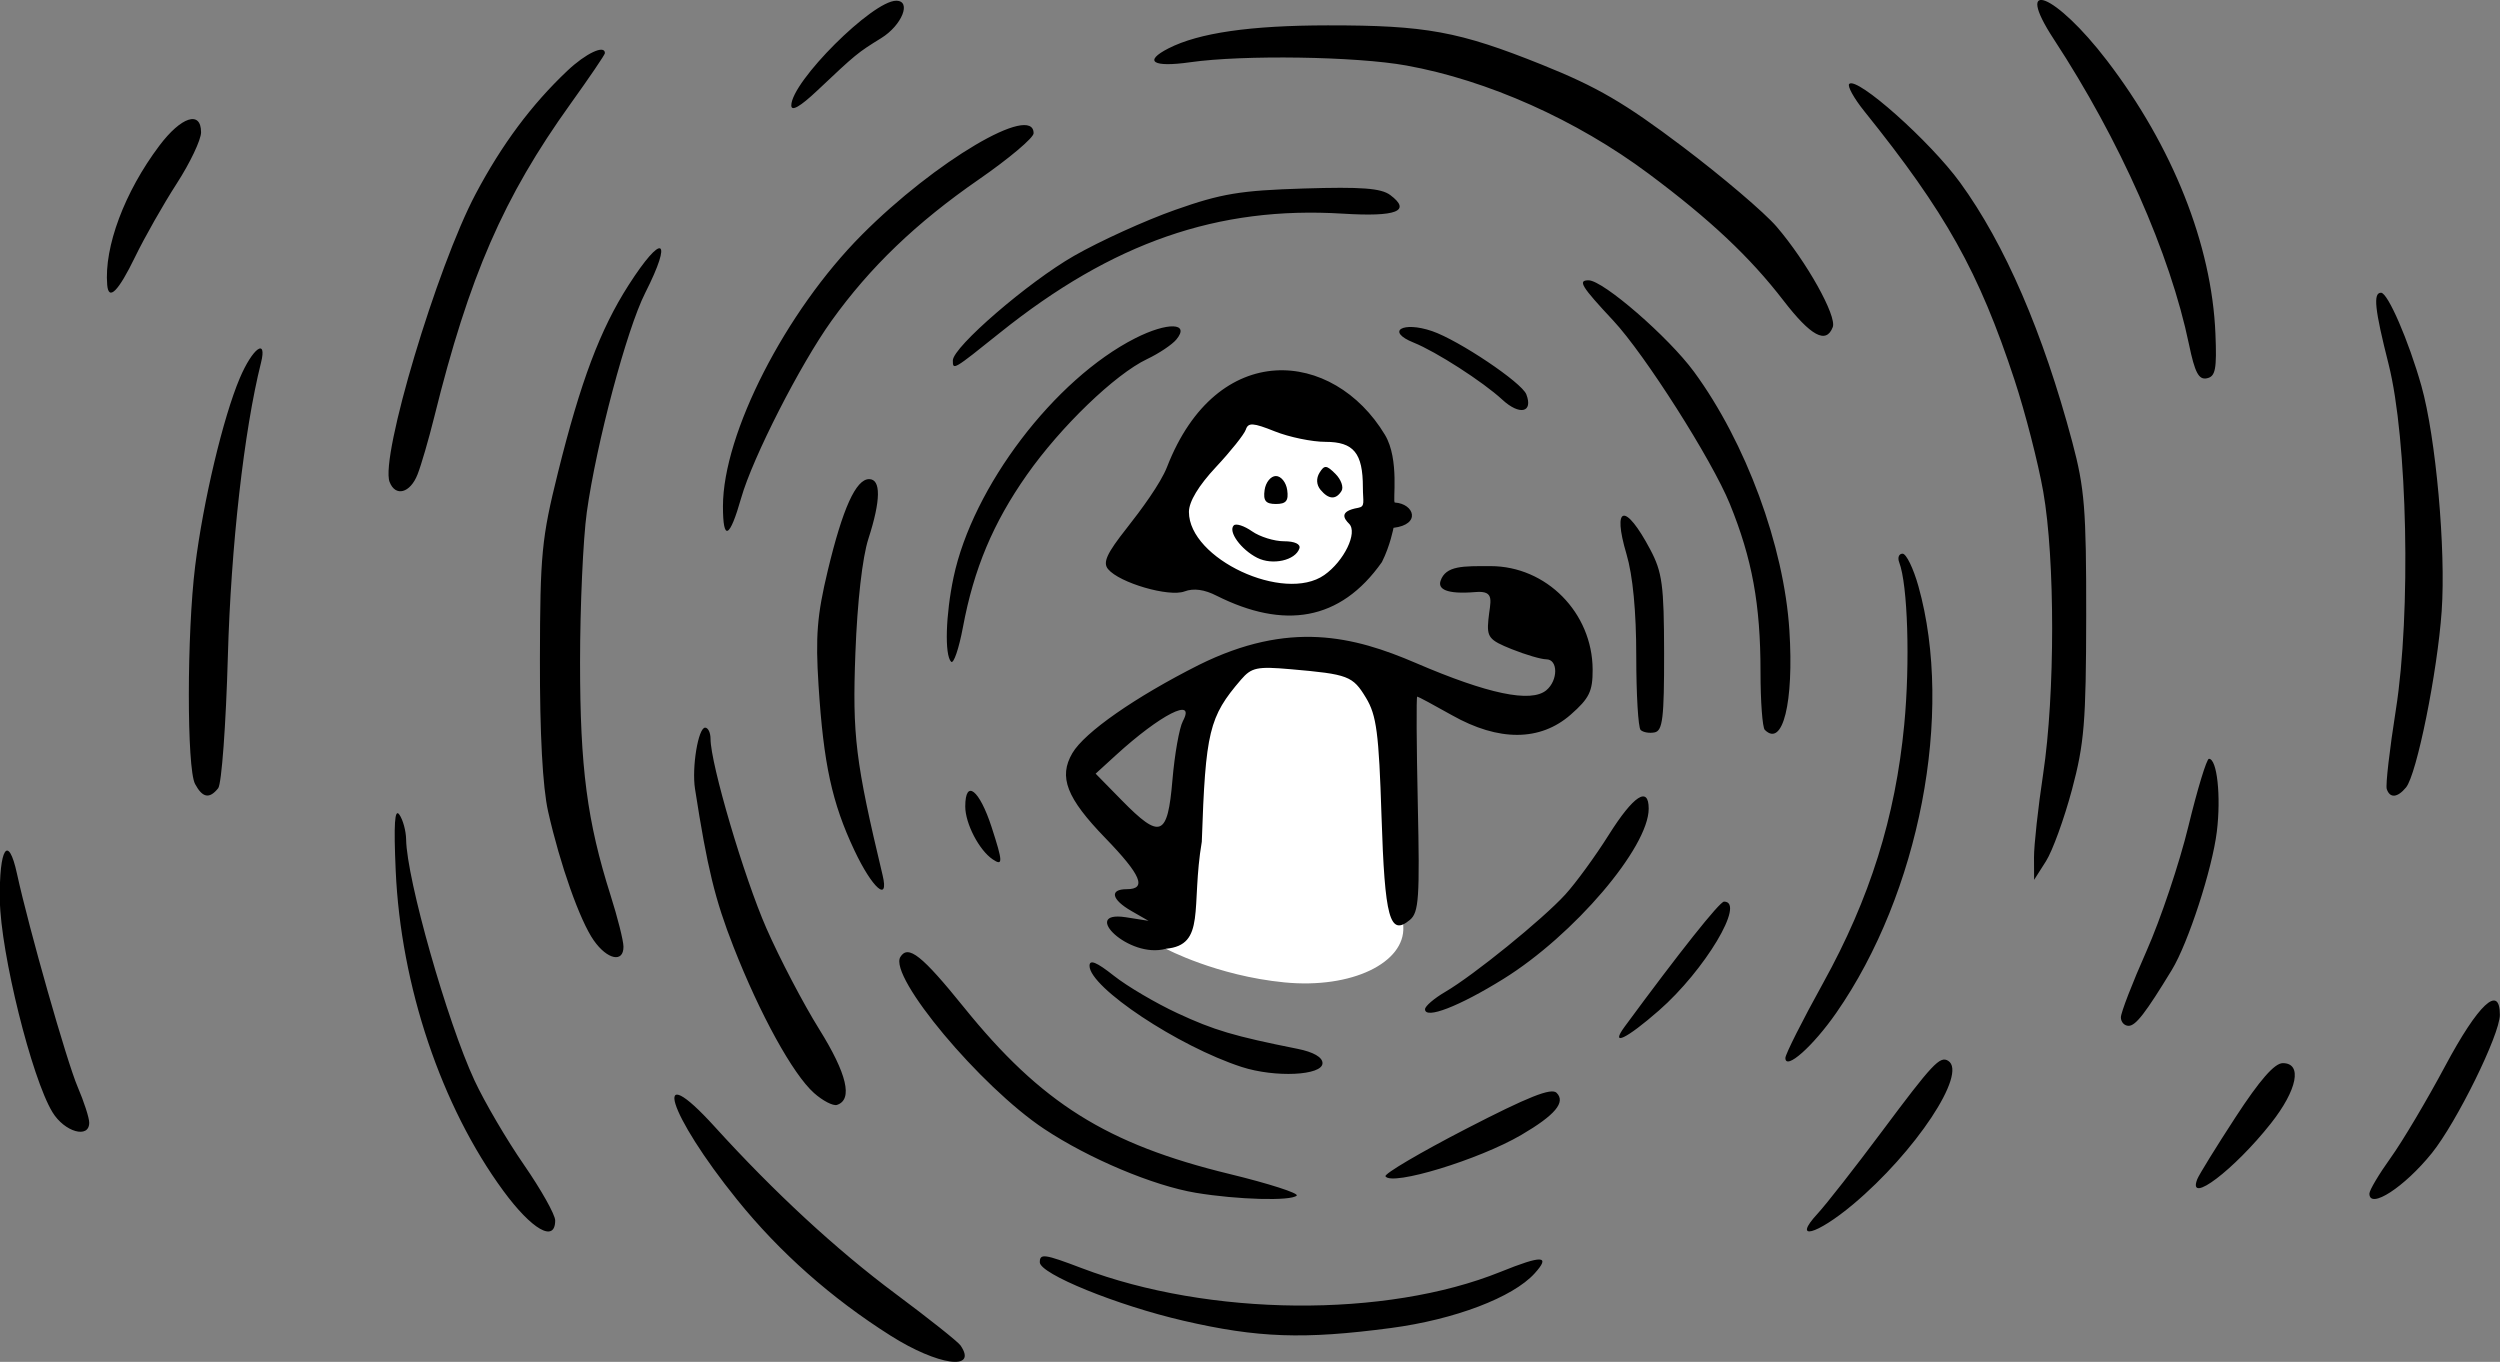
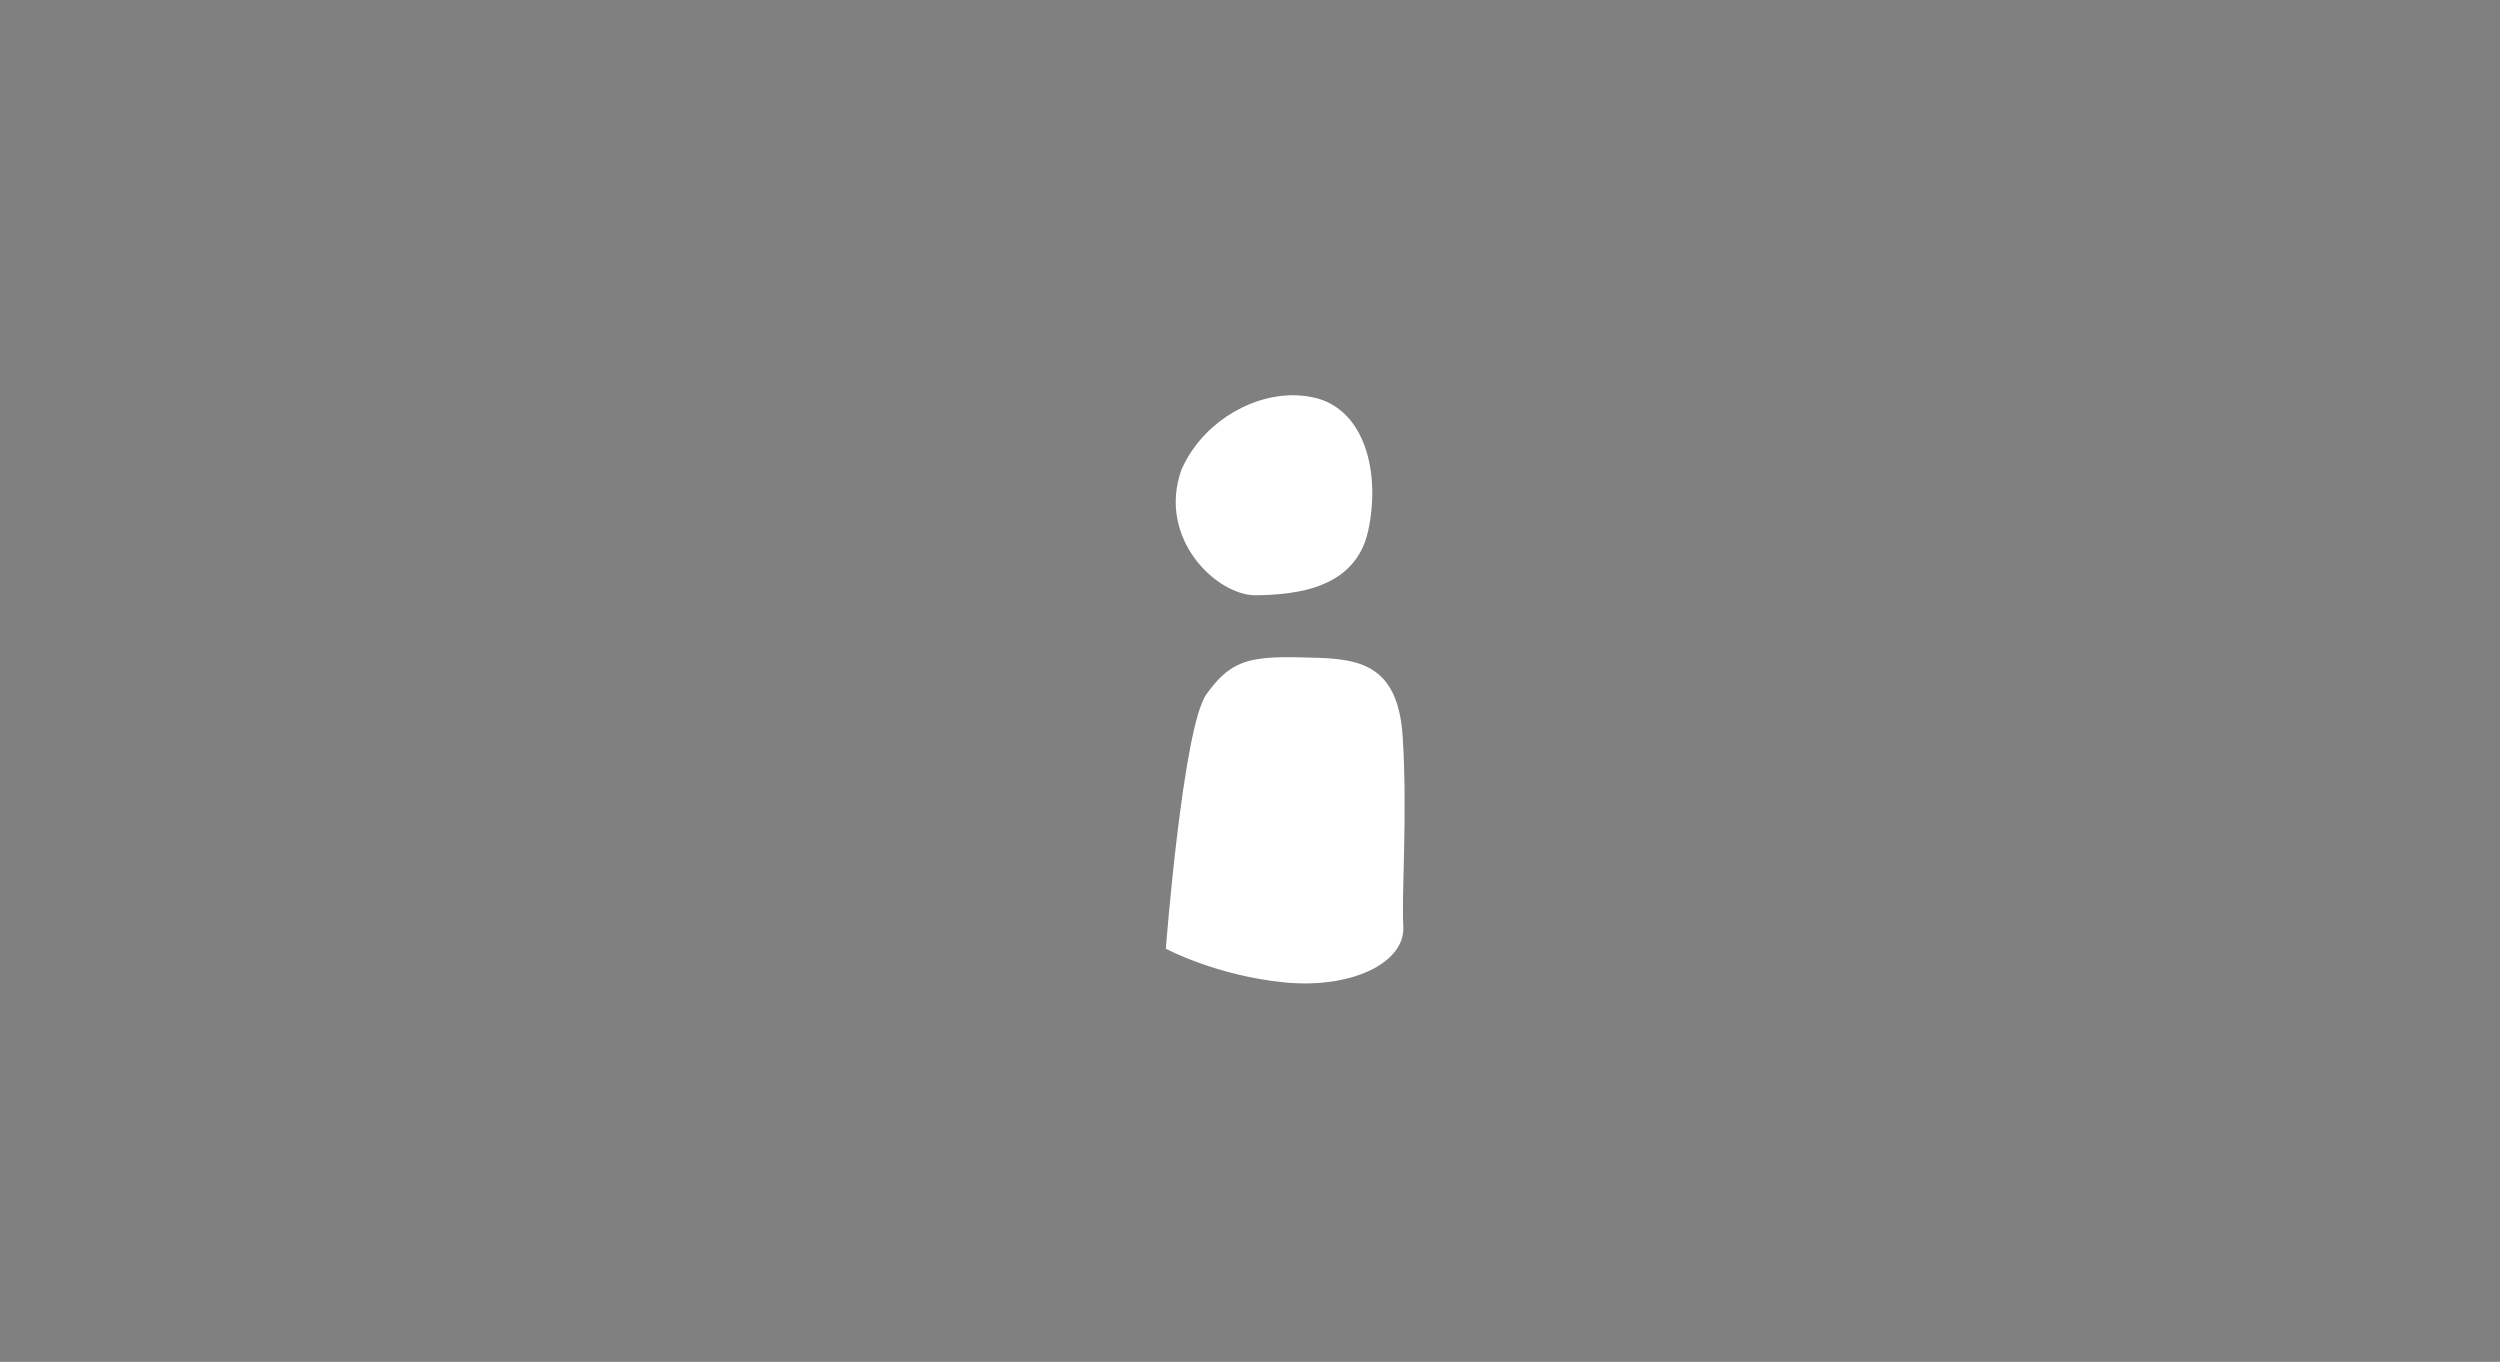
<svg xmlns="http://www.w3.org/2000/svg" width="536.51mm" height="292.261mm" viewBox="0 0 536.51 292.261">
  <rect x="0" y="0" width="536.51" height="292.261" fill="#808080" stroke="none" />
  <path d="m -6627.93,630.352 c -9.448,0.239 -19.294,6.553 -23.408,16.025 -5.217,14.748 7.623,27.02 16.047,26.893 8.424,-0.128 21.319,-1.328 24.041,-13.83 2.722,-12.502 -0.736,-26.076 -11.51,-28.576 -1.683,-0.391 -3.42,-0.556 -5.17,-0.512 z m -1.773,56.215 c -8.328,0.14 -11.832,1.77 -16.248,7.932 -5.047,7.042 -8.719,54.627 -8.719,54.627 0,0 10.873,5.794 25.445,7.223 14.573,1.429 25.915,-4.287 25.518,-11.941 -0.397,-7.655 0.907,-23.322 -0.113,-40.52 -1.021,-17.197 -10.775,-17.044 -22.002,-17.299 -1.403,-0.032 -2.691,-0.042 -3.881,-0.021 z" transform="translate(502.6,39.541) matrix(1,0,0,1,1456.189,553.146) translate(4946.073,-1138.21)" fill="#fff" />
-   <path d="m -1767.642,-306.036 c -12.721,-8.042 -23.805,-17.857 -32.934,-29.162 -14.936,-18.497 -18.794,-31.056 -4.813,-15.667 12.832,14.124 26.104,26.385 38.77,35.816 7.138,5.315 13.419,10.306 13.957,11.091 3.799,5.535 -4.832,4.338 -14.98,-2.077 z m 62.802,-3.223 c -14.226,-3.291 -30.802,-10.037 -30.802,-12.536 0,-1.931 0.965,-1.795 9.014,1.264 27.358,10.398 65.251,10.73 89.868,0.787 8.979,-3.627 10.818,-3.543 7.312,0.331 -4.673,5.163 -17.177,9.914 -30.861,11.726 -18.683,2.473 -28.556,2.125 -44.532,-1.571 z m -145.931,-27.868 c -13.32,-18.141 -22.012,-44.006 -23.1,-68.739 -0.441,-10.02 -0.217,-13.431 0.786,-12 0.771,1.1 1.424,3.5 1.451,5.333 0.123,8.499 8.784,39.025 14.672,51.71 2.138,4.607 6.91,12.749 10.604,18.093 3.694,5.343 6.716,10.724 6.716,11.956 0,4.856 -4.992,2.006 -11.13,-6.354 z m 282.017,4.928 c 1.862,-2.017 8.086,-9.967 13.831,-17.667 10.877,-14.579 12.452,-16.258 14.218,-15.167 4.229,2.613 -7.032,19.601 -20.438,30.833 -7.833,6.563 -13.104,7.948 -7.612,2 z m -133.365,-4.499 c -9.162,-1.523 -22.982,-7.339 -32.589,-13.716 -13.679,-9.079 -33.446,-32.719 -30.86,-36.905 1.669,-2.7 4.63,-0.356 13.622,10.786 16.592,20.559 30.637,29.373 57.034,35.794 8.419,2.048 14.899,4.132 14.4,4.631 -1.204,1.204 -12.697,0.889 -21.608,-0.591 z m 251.811,0.169 c 0,-0.732 2.058,-4.195 4.573,-7.696 2.515,-3.501 7.767,-12.345 11.671,-19.652 7.119,-13.327 11.756,-17.672 11.756,-11.015 0,4.221 -9.246,23.018 -14.59,29.662 -5.877,7.306 -13.41,12.194 -13.41,8.701 z m -36.954,-3.069 c 0.366,-0.953 4.068,-6.953 8.227,-13.333 5.204,-7.984 8.367,-11.601 10.145,-11.601 4.256,0 3.116,5.753 -2.563,12.938 -7.858,9.941 -17.961,17.608 -15.808,11.997 z m -174.201,-0.645 c -0.325,-0.526 7.464,-5.114 17.309,-10.196 13.374,-6.902 18.284,-8.855 19.417,-7.722 2.01,2.01 -0.309,4.777 -7.571,9.033 -9.072,5.317 -27.827,11.032 -29.155,8.885 z m -286.072,-13.767 c -4.462,-7.338 -11.114,-34.15 -11.285,-45.488 -0.17,-11.243 1.801,-14.303 3.671,-5.7 2.539,11.683 10.685,40.304 13.024,45.762 1.366,3.186 2.483,6.643 2.483,7.682 0,3.513 -5.307,1.997 -7.893,-2.255 z m 163.419,-4.126 c -4.519,-4.029 -11.596,-16.887 -17.271,-31.38 -3.96,-10.114 -5.611,-16.892 -8.251,-33.876 -0.717,-4.615 0.691,-13.139 2.171,-13.139 0.637,0 1.159,1.077 1.159,2.394 0,5.359 7.174,29.689 11.994,40.674 2.831,6.454 7.933,16.203 11.337,21.664 5.951,9.549 7.256,15.095 3.816,16.226 -0.836,0.275 -3.066,-0.878 -4.954,-2.562 z m 91.808,-5.572 c -13.597,-4.402 -32.667,-17.073 -32.667,-21.706 0,-1.428 1.504,-0.817 5.204,2.113 2.862,2.267 9.012,5.891 13.667,8.053 7.88,3.661 12.102,4.913 25.796,7.65 3.378,0.675 5.333,1.799 5.333,3.066 0,2.667 -10.149,3.149 -17.333,0.824 z m 116.667,-1.936 c 0,-0.791 3.652,-8.04 8.116,-16.109 10.027,-18.125 15.491,-35.543 17.395,-55.445 1.272,-13.299 0.753,-30.025 -1.081,-34.803 -0.393,-1.025 -0.068,-1.864 0.724,-1.864 0.791,0 2.322,3.15 3.401,7 7.652,27.291 0.228,65.845 -17.625,91.528 -5.01,7.207 -10.93,12.457 -10.93,9.693 z m -34.496,-6.707 c 11.797,-16.033 20.391,-26.847 21.335,-26.847 4.697,0 -4.129,14.756 -13.982,23.375 -7.043,6.161 -10.55,7.817 -7.353,3.472 z m 106.496,-2.012 c 0,-1.007 2.472,-7.401 5.494,-14.208 3.022,-6.807 7.072,-18.873 9,-26.814 1.929,-7.941 3.909,-14.447 4.401,-14.459 1.746,-0.04 2.625,8.034 1.699,15.617 -0.981,8.038 -6.147,23.921 -9.652,29.677 -5.65,9.279 -7.752,12.001 -9.275,12.009 -0.917,0.01 -1.667,-0.815 -1.667,-1.823 z m -149.333,-1.736 c 0,-0.655 1.95,-2.329 4.333,-3.722 6.089,-3.557 20.883,-15.554 25.765,-20.894 2.254,-2.466 6.454,-8.227 9.333,-12.804 5.306,-8.433 8.569,-10.575 8.569,-5.625 0,8.322 -16.062,27.152 -31.154,36.523 -9.535,5.92 -16.846,8.751 -16.846,6.523 z m -178.388,-14.765 c -2.982,-4.256 -7.219,-16.218 -9.8,-27.667 -1.173,-5.205 -1.788,-16.617 -1.759,-32.667 0.04,-22.581 0.366,-25.963 3.853,-40 4.888,-19.677 9.066,-30.77 15.188,-40.322 7.254,-11.318 9.581,-10.201 3.549,1.702 -3.964,7.823 -10.485,32.309 -12.529,47.049 -0.796,5.736 -1.447,20.234 -1.447,32.216 0,22.605 1.507,34.11 6.551,50.021 1.511,4.767 2.756,9.717 2.765,11 0.026,3.53 -3.477,2.796 -6.37,-1.333 z m 114.054,-4.998 5,0.789 -3.667,-2.104 c -4.304,-2.471 -4.777,-4.686 -1,-4.686 4.365,0 3.092,-3.029 -4.623,-10.993 -8.311,-8.581 -10.057,-13.081 -7.061,-18.198 2.615,-4.467 13.472,-12.04 27.136,-18.928 19.44,-9.655 33.263,-6.137 46.549,-0.435 15.513,6.671 24.734,8.599 28.032,5.861 2.549,-2.116 2.546,-6.64 -0.01,-6.64 -1.085,0 -4.413,-0.976 -7.396,-2.17 -4.894,-1.958 -5.384,-2.576 -5.027,-6.333 0.369,-3.878 1.591,-6.298 -2.759,-5.931 -6.345,0.535 -8.074,-0.683 -7.512,-2.382 1.104,-3.34 4.912,-3.184 10.725,-3.184 11.985,0 21.872,10.011 21.92,22.195 0.019,4.673 -0.708,6.169 -4.691,9.667 -6.556,5.756 -15.452,5.804 -25.492,0.138 -3.898,-2.2 -7.258,-4 -7.465,-4 -0.208,0 -0.152,10.372 0.125,23.05 0.44,20.194 0.23,23.276 -1.699,24.877 -4.329,3.592 -5.387,-0.288 -6.089,-22.324 -0.566,-17.785 -1.066,-21.597 -3.32,-25.324 -2.854,-4.721 -3.771,-5.07 -16.153,-6.152 -7.239,-0.633 -8.421,-0.384 -10.684,2.248 -6.849,7.964 -7.606,11.093 -8.409,34.774 -2.384,14.123 0.981,22.185 -7.718,22.965 -7.935,2.249 -18.419,-8.2 -8.711,-6.778 z m 10.126,-29.401 c 0.468,-5.537 1.477,-11.236 2.243,-12.667 2.849,-5.324 -4.813,-1.429 -14.38,7.309 l -4.344,3.968 5.622,5.728 c 8.285,8.442 9.831,7.824 10.859,-4.338 z m -68.251,15.066 c -4.809,-10.203 -6.62,-18.53 -7.693,-35.383 -0.675,-10.598 -0.315,-15.076 1.979,-24.65 3.202,-13.361 6.037,-19.634 8.873,-19.634 2.573,0 2.519,4.532 -0.151,12.788 -1.295,4.003 -2.381,13.537 -2.795,24.545 -0.668,17.735 0.01,23.251 5.84,47.667 1.438,6.022 -2.22,2.799 -6.053,-5.333 z m 253.148,1.55 c -0.012,-2.631 0.874,-10.731 1.97,-18 2.561,-16.988 2.568,-46.015 0.015,-60.52 -1.094,-6.217 -3.871,-17.017 -6.172,-24 -7.645,-23.207 -14.728,-35.876 -32.243,-57.671 -2.221,-2.764 -3.672,-5.392 -3.224,-5.84 1.658,-1.658 17.348,12.302 23.808,21.183 9.587,13.181 17.785,32.141 24.053,55.63 2.659,9.966 3.021,14.47 2.995,37.333 -0.026,22.766 -0.406,27.41 -3.059,37.333 -1.667,6.233 -4.175,13.133 -5.575,15.333 l -2.545,4 -0.022,-4.783 z m -223.472,0.377 c -2.915,-1.971 -5.884,-7.69 -5.884,-11.335 0,-6.003 3.04,-3.63 5.652,4.412 2.437,7.503 2.468,8.435 0.233,6.924 z m -171.171,-16.173 c -1.792,-3.349 -1.777,-32.296 0.024,-46.789 1.728,-13.902 5.992,-31.852 9.572,-40.298 2.737,-6.456 5.927,-8.782 4.557,-3.322 -3.64,14.503 -6.457,39.444 -7.113,62.989 -0.409,14.667 -1.344,27.417 -2.079,28.333 -1.88,2.348 -3.362,2.075 -4.961,-0.912 z m 470.344,1.085 c -0.274,-0.822 0.606,-8.472 1.954,-17 3.282,-20.752 2.497,-58.128 -1.558,-74.173 -2.989,-11.827 -3.359,-15.333 -1.618,-15.333 1.46,0 5.921,10.301 8.661,20 3.097,10.96 5.274,35.132 4.351,48.313 -0.92,13.142 -5.359,35.09 -7.655,37.858 -1.841,2.218 -3.463,2.35 -4.134,0.336 z m -160.123,-12.682 c -0.514,-0.514 -0.935,-7.626 -0.935,-15.804 0,-9.622 -0.738,-17.354 -2.091,-21.909 -3.133,-10.55 -0.271,-11.124 5.084,-1.02 2.591,4.888 2.959,7.629 2.981,22.217 0.021,13.975 -0.305,16.706 -2.04,17.046 -1.136,0.223 -2.486,-0.016 -3,-0.53 z m 26.648,-0.018 c -0.504,-0.504 -0.917,-6.106 -0.917,-12.45 0,-14.474 -1.786,-24.249 -6.585,-36.043 -3.838,-9.43 -18.238,-32.076 -25.004,-39.322 -6.896,-7.385 -7.677,-8.658 -5.309,-8.658 3.123,0 17.15,12.169 22.627,19.63 11.115,15.142 19.318,37.382 20.468,55.495 0.983,15.482 -1.422,25.206 -5.28,21.348 z m -174.615,-14.615 c -1.427,-1.427 -1.178,-10.065 0.522,-18.125 4.091,-19.389 21.646,-42.493 38.977,-51.295 6.945,-3.527 11.858,-3.377 8.832,0.27 -0.917,1.105 -3.74,2.992 -6.272,4.194 -6.876,3.263 -18.528,14.486 -25.822,24.873 -7.23,10.295 -11.363,20.145 -13.697,32.639 -0.864,4.627 -2.007,7.977 -2.54,7.444 z m 57.032,-14.139 c -2.663,-1.374 -4.985,-1.693 -6.947,-0.954 -3.34,1.258 -13.956,-1.836 -16.4,-4.78 -1.18,-1.422 -0.297,-3.357 4.024,-8.824 3.044,-3.852 7.261,-9.592 8.621,-13.092 10.73,-27.618 35.695,-25.337 46.772,-6.903 3.188,5.306 1.583,14.444 2.122,14.523 4.156,0.26 5.698,4.711 -0.285,5.428 0,0 -0.702,3.805 -2.49,7.349 -8.987,12.764 -21.08,14.424 -35.417,7.252 z m 23.044,-4.466 c 4.254,-2.979 7.225,-9.116 5.331,-11.01 -1.095,-1.095 -2.245,-2.685 1.959,-3.421 1.564,-0.274 0.999,-1.31 0.999,-4.385 0,-7.364 -1.975,-9.77 -8.02,-9.77 -2.893,0 -7.785,-1.01 -10.871,-2.245 -4.678,-1.872 -5.715,-1.937 -6.229,-0.393 -0.34,1.019 -3.226,4.641 -6.415,8.05 -3.729,3.987 -5.798,7.421 -5.798,9.624 0,10.066 20.418,19.592 29.044,13.55 z m -14.387,-3.7 c -3.497,-1.773 -6.315,-5.672 -5.029,-6.958 0.477,-0.477 2.239,0.094 3.916,1.269 1.677,1.175 4.766,2.136 6.864,2.136 2.291,0 3.609,0.615 3.301,1.539 -0.859,2.576 -5.782,3.671 -9.052,2.013 z m 1.584,-14.552 c 0.234,-1.65 1.326,-3 2.426,-3 1.1,0 2.192,1.35 2.426,3 0.328,2.309 -0.231,3 -2.426,3 -2.195,0 -2.754,-0.691 -2.426,-3 z m 11.999,-0.045 c -0.883,-1.064 -0.963,-2.45 -0.211,-3.667 1.048,-1.694 1.503,-1.661 3.415,0.25 1.213,1.213 1.8,2.863 1.303,3.667 -1.195,1.934 -2.766,1.847 -4.506,-0.25 z m -128.239,3.545 c 0,-15.583 13.421,-41.808 29.829,-58.288 15.723,-15.792 36.837,-28.27 36.837,-21.769 0,0.977 -5.29,5.436 -11.755,9.909 -13.442,9.3 -23.342,18.799 -31.615,30.336 -6.721,9.372 -16.925,29.378 -19.373,37.979 -2.498,8.778 -3.924,9.445 -3.924,1.833 z m -71.543,-5.233 c -2.044,-5.325 10.145,-46.105 18.478,-61.821 5.635,-10.629 11.979,-19.147 19.677,-26.422 3.975,-3.756 8.056,-5.667 8.056,-3.772 0,0.322 -3.312,5.202 -7.361,10.845 -14.401,20.073 -21.78,37.024 -29.265,67.236 -1.181,4.767 -2.796,10.317 -3.589,12.333 -1.579,4.015 -4.744,4.86 -5.995,1.6 z m 238.795,-17.656 c -4.163,-3.847 -14.222,-10.319 -19.04,-12.25 -6.002,-2.406 -2.398,-4.639 3.972,-2.461 5.718,1.955 19.25,11.036 20.224,13.572 1.504,3.92 -1.442,4.571 -5.156,1.139 z m 147.363,-11.868 c -4.039,-19.473 -14.819,-43.811 -28.995,-65.466 -8.882,-13.567 0.348,-9.874 11.394,4.559 14.107,18.432 22.488,39.532 23.276,58.594 0.316,7.653 0.015,9.218 -1.845,9.6 -1.74,0.357 -2.572,-1.226 -3.829,-7.287 z m -265.281,3.46 c 0,-2.873 16.155,-16.817 26.027,-22.465 5.526,-3.162 15.28,-7.593 21.676,-9.849 9.941,-3.505 13.954,-4.172 27.63,-4.595 12.365,-0.382 16.576,-0.064 18.537,1.403 4.605,3.445 1.378,4.71 -10.192,3.995 -26.815,-1.658 -49.405,6.192 -73.583,25.57 -10.052,8.056 -10.095,8.082 -10.095,5.941 z m 178.249,-12.87 c -7.201,-9.346 -15.711,-17.353 -28.916,-27.203 -15.493,-11.558 -34.561,-20.076 -52,-23.229 -10.81,-1.955 -35.017,-2.321 -46.397,-0.701 -8.039,1.144 -10.115,-0.188 -4.646,-2.981 6.512,-3.325 17.545,-4.918 34.185,-4.933 21.029,-0.02 28.119,1.282 45.93,8.434 11.858,4.761 17.73,8.182 30.191,17.588 8.508,6.423 17.595,14.156 20.191,17.185 6.44,7.513 12.959,19.176 12.047,21.554 -1.42,3.7 -4.693,1.933 -10.584,-5.713 z m -359.724,-3.333 c -0.693,-8.169 3.728,-19.978 11.189,-29.89 4.705,-6.251 8.953,-7.612 8.953,-2.87 0,1.599 -2.351,6.549 -5.226,11 -2.874,4.451 -6.899,11.543 -8.944,15.76 -3.586,7.393 -5.675,9.492 -5.971,6 z m 146.808,-38.529 c 0,-5.082 17.421,-22.471 22.512,-22.471 3.353,0 1.242,5.268 -3.214,8.022 -5.094,3.148 -5.422,3.417 -13.716,11.249 -3.672,3.468 -5.582,4.562 -5.582,3.2 z" transform="translate(502.6,39.541) matrix(1,0,0,1,1456.189,553.146)" />
</svg>